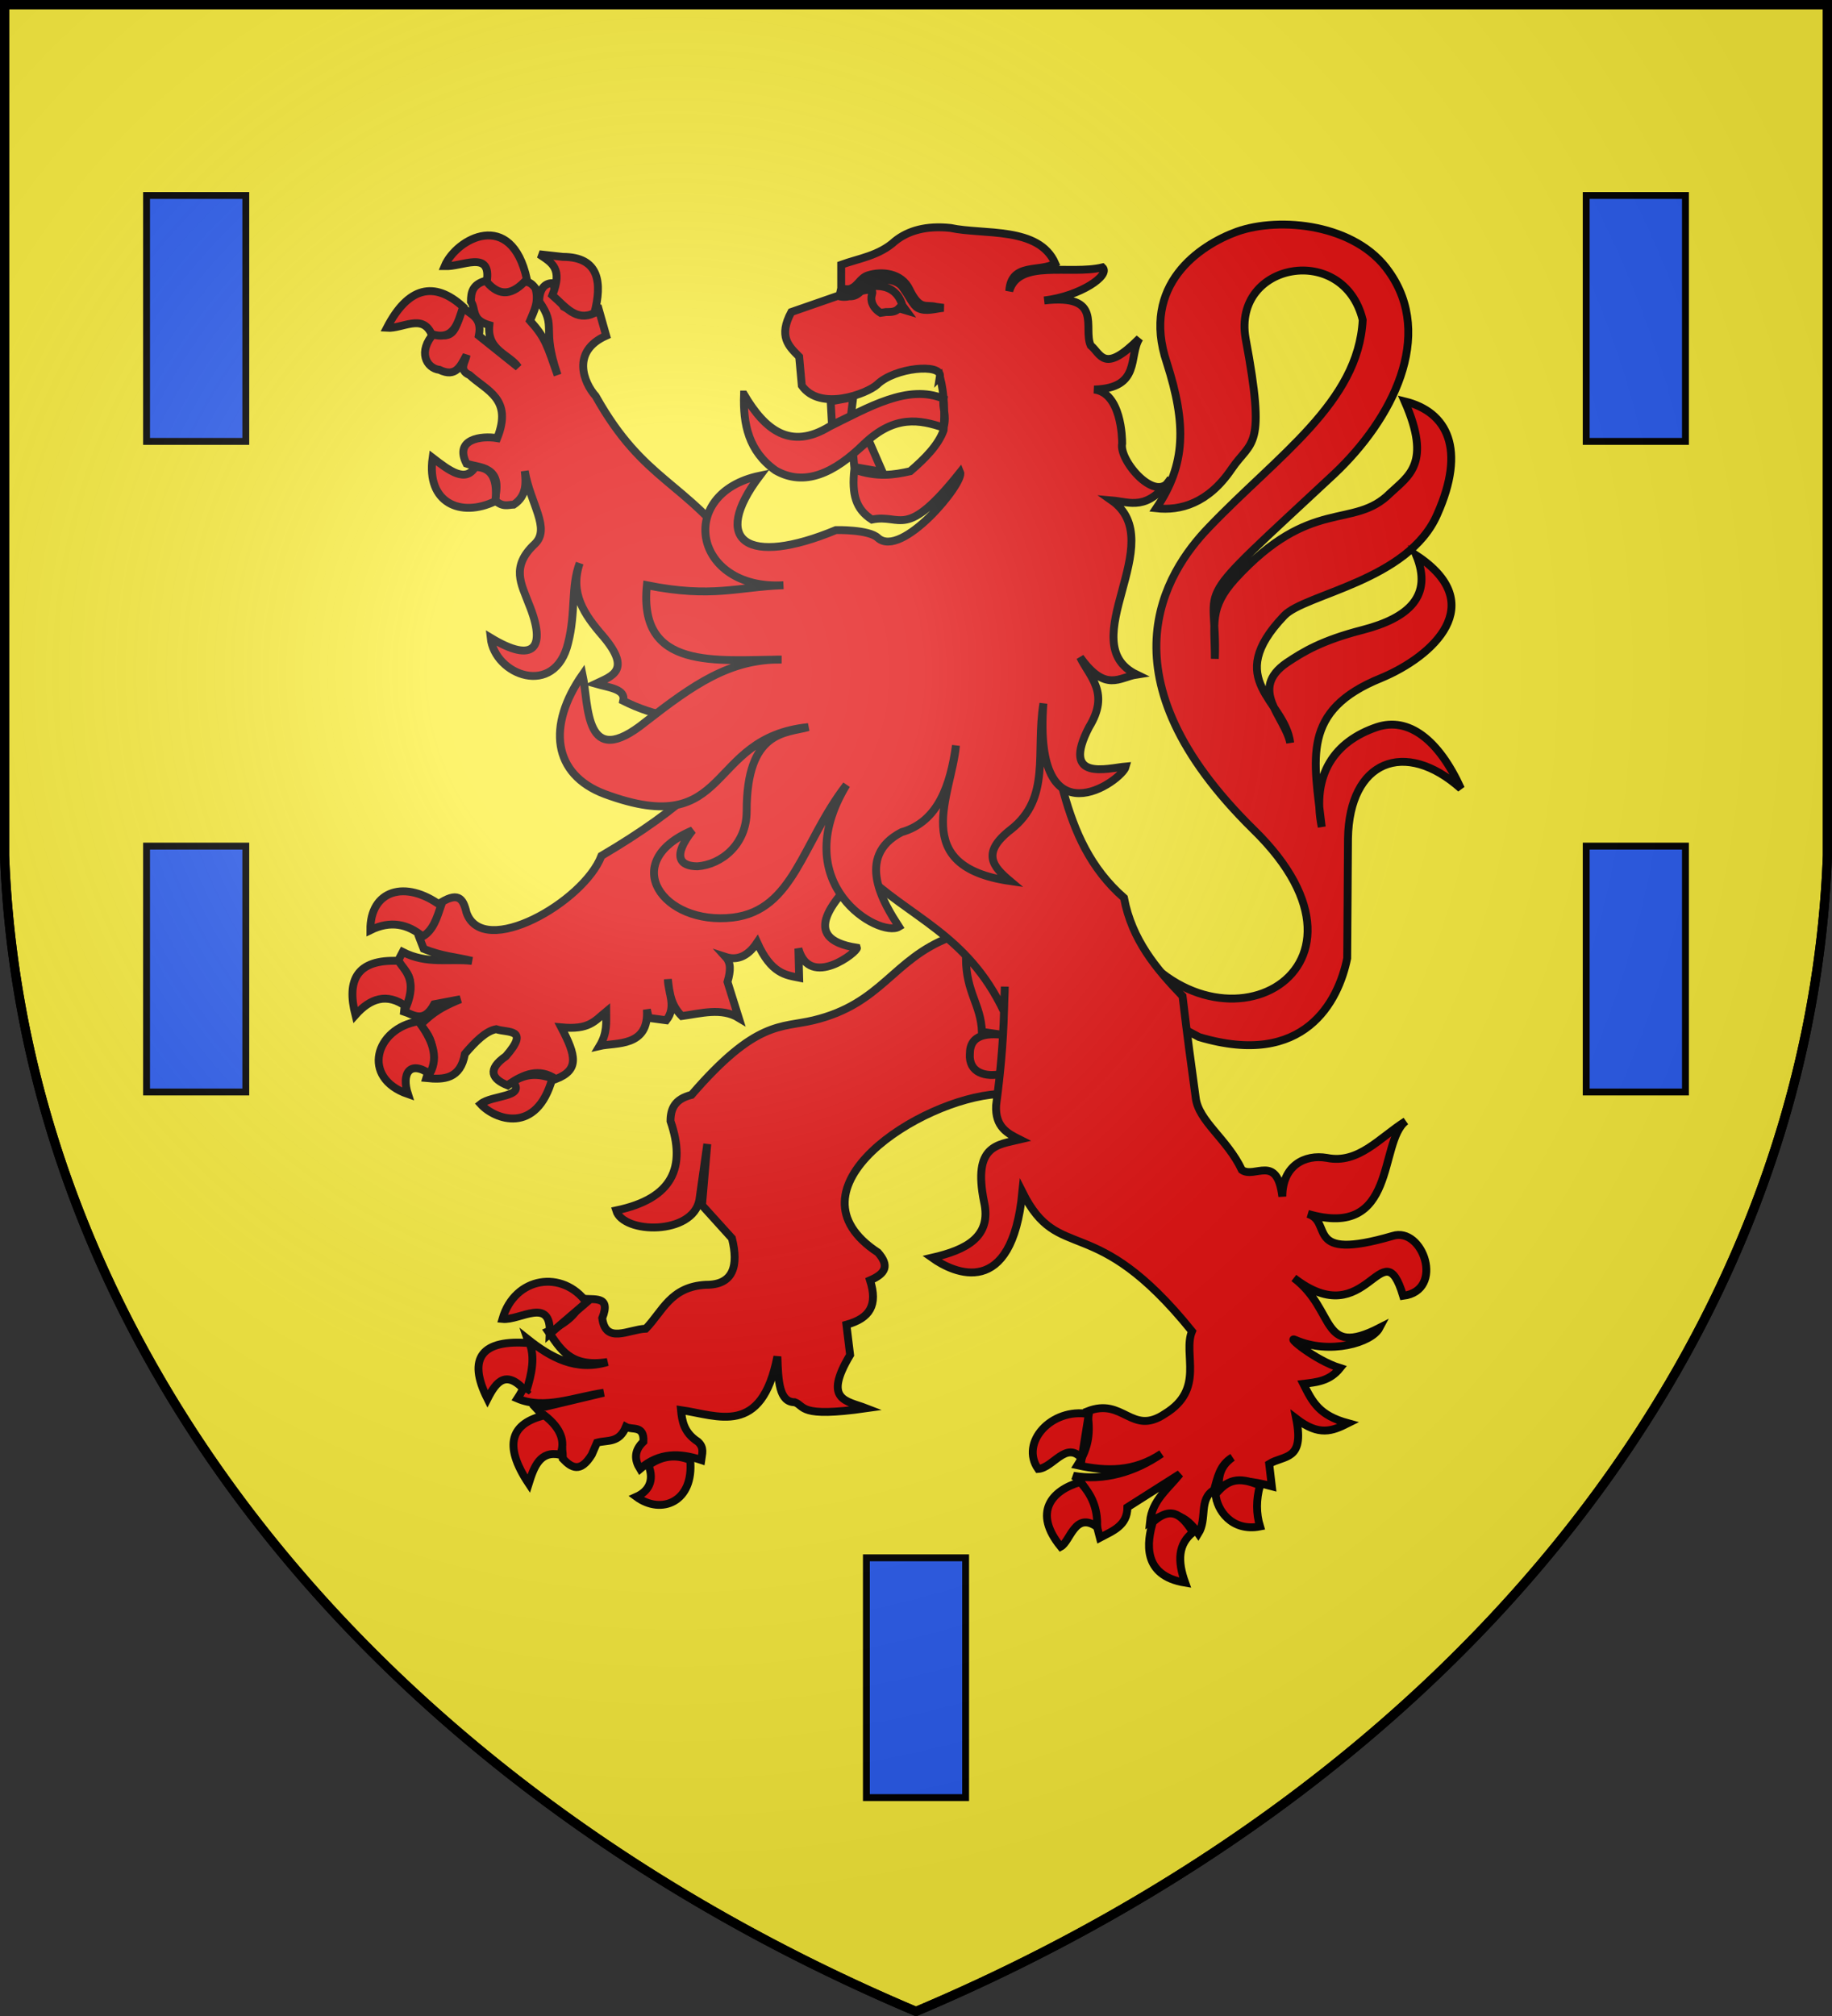
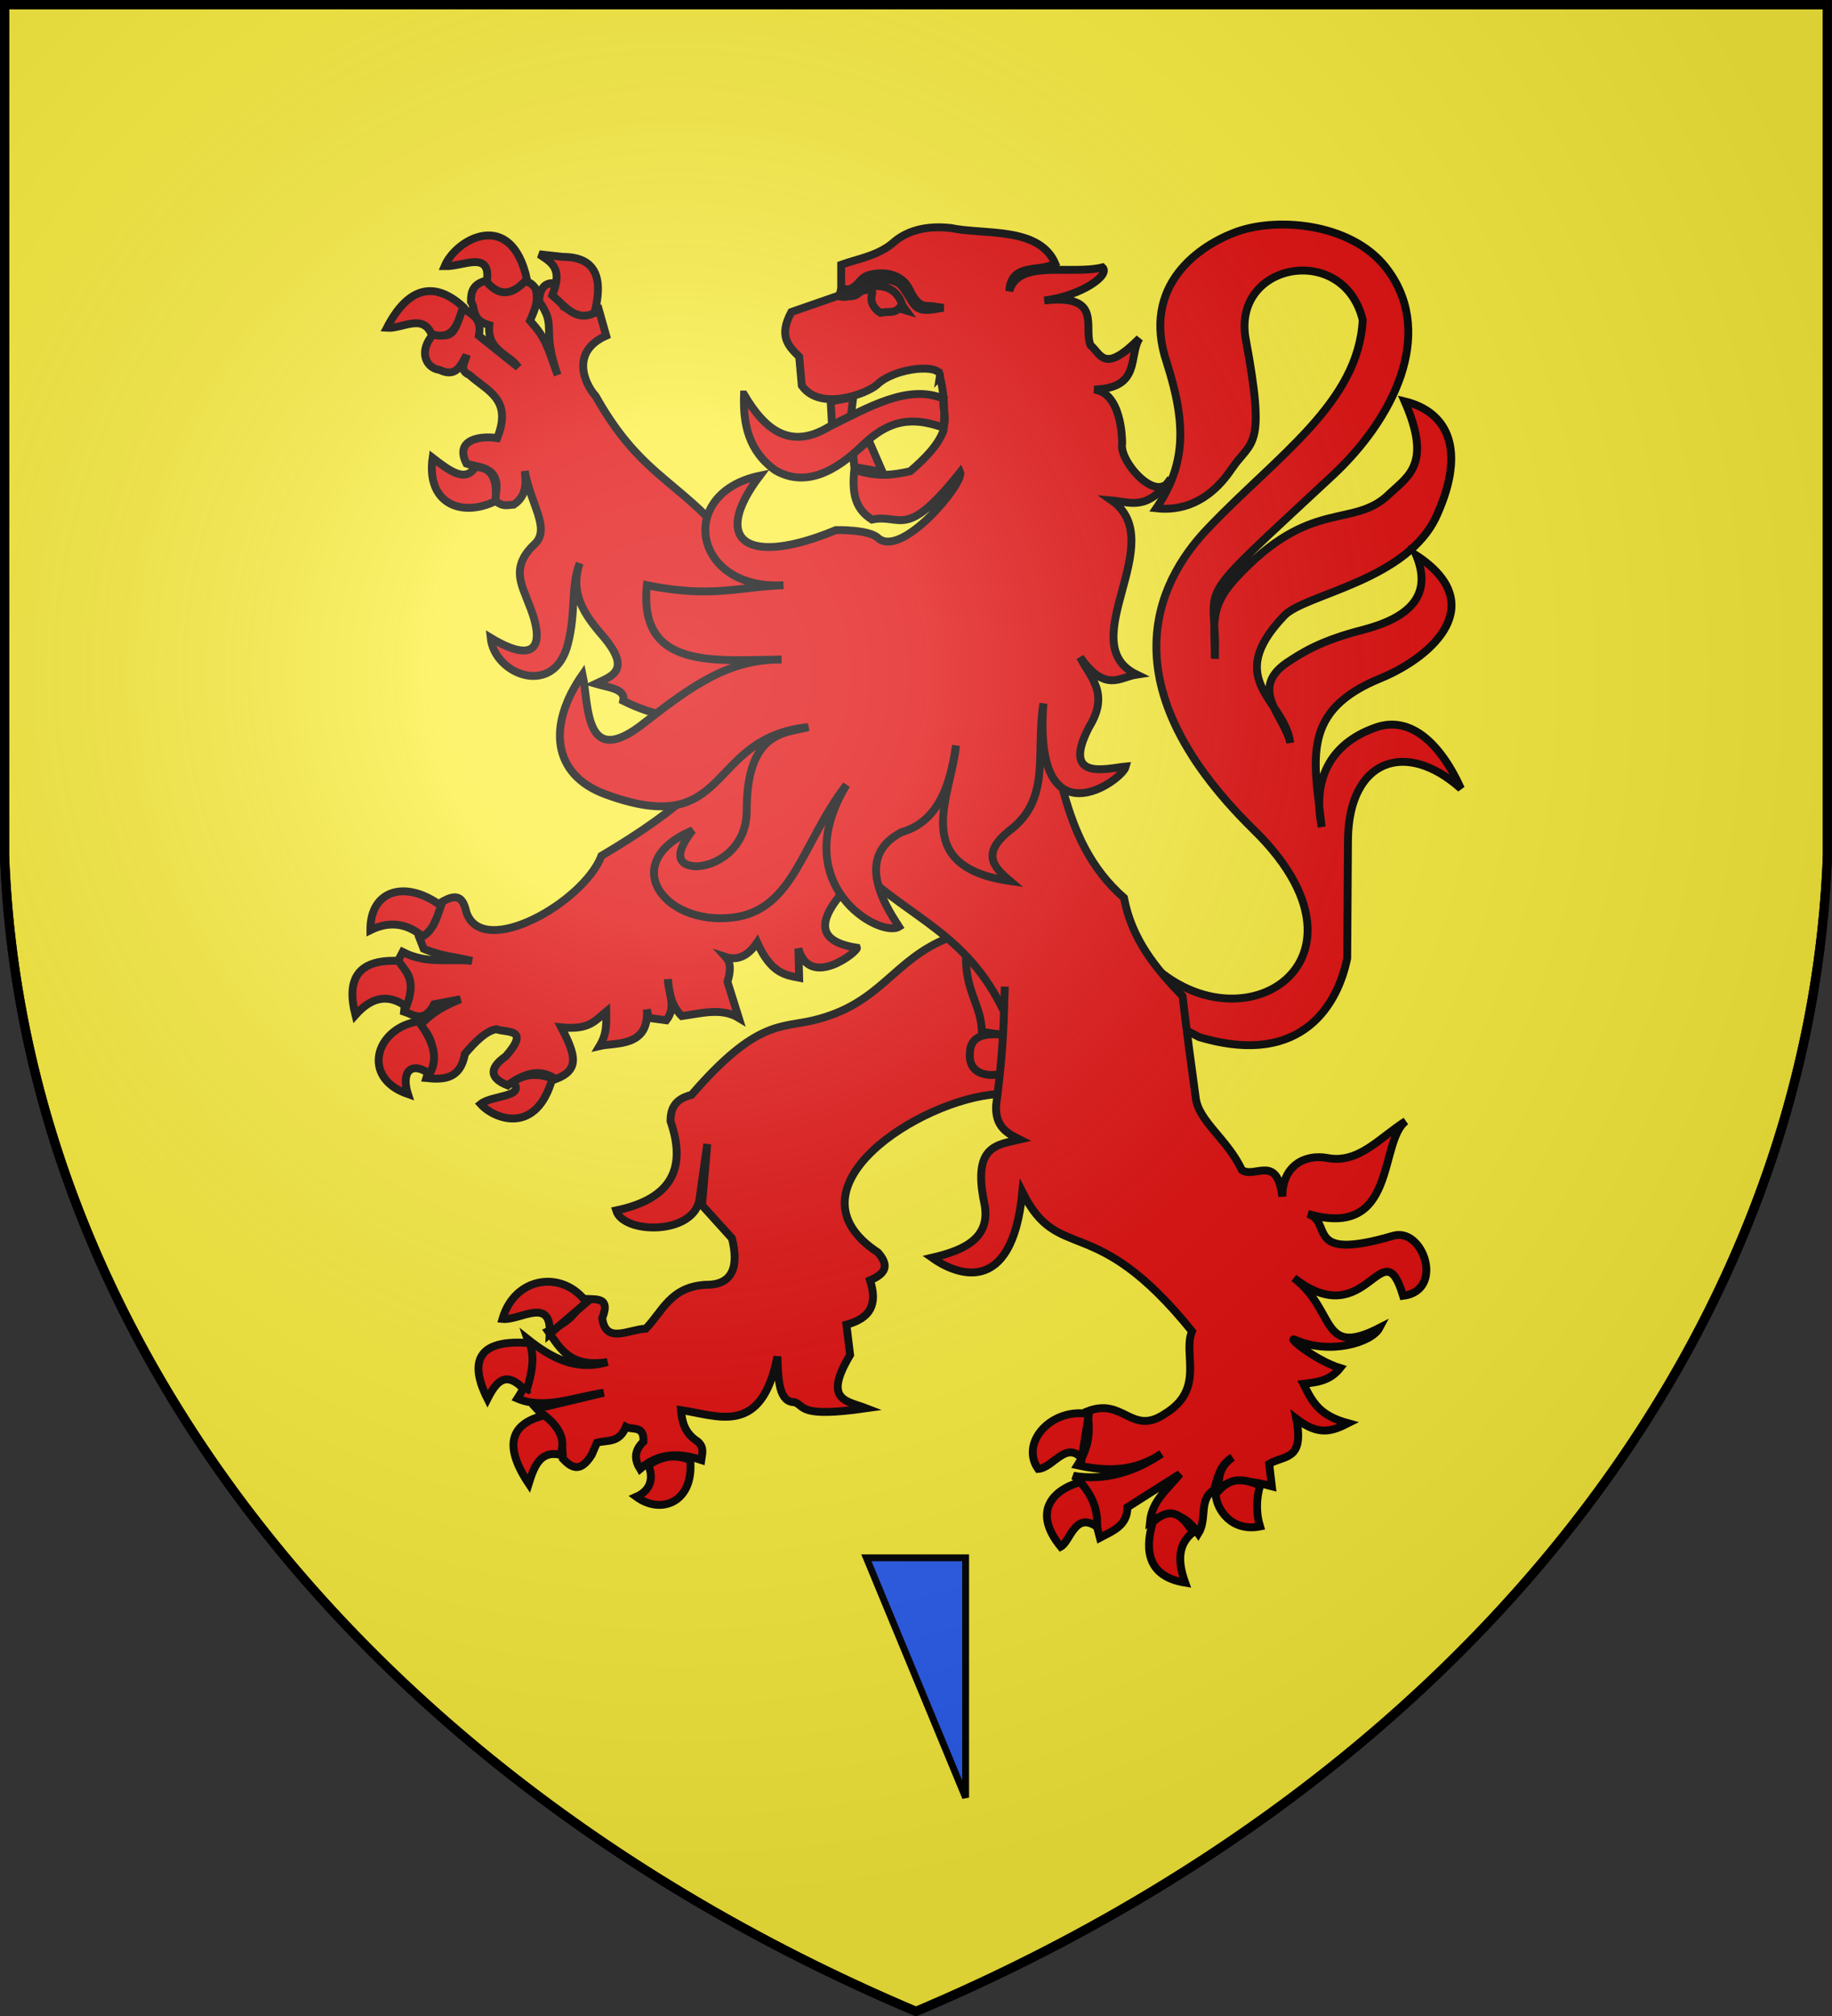
<svg xmlns="http://www.w3.org/2000/svg" xmlns:xlink="http://www.w3.org/1999/xlink" width="600" height="660" fill="#fcef3c" stroke="#000" stroke-width="3">
  <rect width="100%" height="100%" fill="#333333" stroke="none" />
  <radialGradient id="d" cx="221" cy="226" r="300" gradientTransform="translate(-77 -85)scale(1.35)" gradientUnits="userSpaceOnUse">
    <stop offset="0" stop-color="#fff" stop-opacity=".3" />
    <stop offset=".2" stop-color="#fff" stop-opacity=".25" />
    <stop offset=".6" stop-color="#666" stop-opacity=".13" />
    <stop offset="1" stop-opacity=".13" />
  </radialGradient>
  <path id="c" d="M1.5 1.5h597V280A570 445 0 0 1 300 658.5 570 445 0 0 1 1.5 280Z" />
  <g fill="#2b5df2" stroke-width="2.25">
    <g id="b">
-       <path id="a" d="M48 64h32.5v80.5H48z" />
      <use xlink:href="#a" y="213" />
    </g>
    <use xlink:href="#b" x="-600" transform="scale(-1 1)" />
-     <path d="M283.75 510h32.5v78.5h-32.5z" />
+     <path d="M283.75 510h32.5v78.5z" />
  </g>
  <g fill="#e20909">
    <path stroke-width="2.58" d="M366.918 302.54c28.122 49.02 92.364 16.598 43.602-30.96-50.74-49.88-28.982-84.022-14.62-98.9 22.618-23.65 49.02-40.936 50.396-67.94-6.192-25.456-42.656-18.92-38.356 6.02 6.88 36.722 1.978 33.11-4.558 42.742-7.74 11.438-16.942 13.76-24.682 12.9 9.718-14.362 9.89-27.52 3.44-47.644-8.6-25.542 10.836-38.528 22.962-42.914 14.018-4.988 38.958-2.58 49.794 13.072 14.964 20.984 1.204 48.246-17.974 66.306-49.192 45.838-38.012 33.368-39.044 60.458 0-11.524-1.978-16.598 6.622-26.144 24.94-27.176 38.7-15.996 50.74-28.036 6.02-5.676 13.76-9.718 4.816-30.1 14.104 3.44 20.124 15.738 10.664 36.98-9.46 21.844-43.43 26.058-50.138 33.196-20.382 21.328.258 27.52 1.978 41.624-1.72-8.6-13.76-17.544-1.118-26.23 5.418-3.612 11.438-7.31 24.854-10.75 15.222-3.956 22.962-11.18 17.544-24.424 24.08 15.824 5.676 33.024-11.438 40.162C426 232.622 430.3 248.36 432.88 270.72c-3.44-17.2 4.3-28.036 18.06-32.68 10.32-3.44 20.21 4.042 27.52 20.124-18.318-16.34-36.55-9.202-36.98 16.34l-.258 39.216c-2.838 14.018-13.932 36.12-48.504 25.8l-38.958-20.64zm-55.814 4.3c-18.834 7.224-22.188 21.758-44.634 27.176-10.75 2.58-18.748-.172-39.99 24.424-5.504 1.376-6.88 4.558-6.88 8.6 5.16 14.964.86 25.37-17.802 29.24 2.322 7.74 25.112 8.17 27.262-3.44.258-1.72 2.58-18.318 2.58-18.318l-1.72 20.038 9.804 10.836c2.236 8.944.516 15.308-8.514 15.222-11.61.602-14.19 8.686-19.694 14.362-5.676.258-13.158 5.16-14.276-3.44 3.096-7.74-3.01-5.762-6.622-6.45-1.118 4.73-5.16 8.17-11.094 10.75 3.956 5.59 7.138 12.04 19.436 10.062-10.32 3.096-18.576-1.462-26.144-7.482 2.58 7.31.344 13.76-3.354 19.436 8.858 3.784 18.748-.516 28.294-1.892l-22.016 5.246c3.784 4.214 8.6 6.794 8.6 16.34 2.838 3.01 5.762 4.73 9.46-1.29l1.72-3.956c3.44-.946 7.224.258 9.46-5.16 2.064 1.118 6.02-.688 5.762 4.816-3.182 3.01-2.924 6.02-1.118 8.944 6.278-5.504 13.158-5.246 20.038-2.924.258-1.978 1.118-4.042-1.118-6.02-4.644-3.01-5.16-6.88-5.504-10.32 12.04 1.72 26.402 8.858 31.562-17.544.258 8.084.602 14.964 5.676 14.964 3.44 1.204 1.118 5.16 23.392 1.978-6.45-2.494-14.19-2.494-5.246-17.458l-1.204-9.89c7.74-2.15 10.32-6.45 7.74-14.534 5.16-2.236 6.364-4.816 2.58-9.116-31.82-20.898 13.76-50.224 39.216-51.858L345.16 346.4l-11.696-40.678zm5.246 6.88c.086 11.352 4.902 15.05 5.246 24.08l9.374 1.376c-7.74-1.376-13.33-.516-13.33 5.848-.43 6.192 5.16 7.74 10.492 6.536 6.708-24.682-7.568-39.216-11.782-37.84Z" />
    <path stroke-width="2.58" d="M159.4 91.84c-4.73 1.118-5.16 3.956-5.16 6.88 1.72 2.58 0 6.02 6.02 7.74-.86 8.342 6.536 9.46 9.46 13.76l-12.9-10.32c1.204-6.02-2.58-6.88-5.16-9.116-2.322 3.956-1.72 11.438-9.46 8.256-5.504 6.02-2.58 11.524 1.72 12.04 5.418 2.58 6.88-1.204 8.858-4.816-.258 2.236-2.838 4.816 1.032 6.536 5.59 5.16 14.19 7.74 9.03 20.64-5.16-.86-14.19.258-10.062 8.342 4.042 1.462 12.212.602 9.202 11.868 2.58 2.494 4.3 1.634 6.278 1.548 4.3-2.838 4.042-7.138 3.612-11.008 1.806 10.75 8.6 18.834 3.268 23.908-7.998 7.482-4.3 13.244-1.978 19.522 6.02 14.62 1.72 19.78-12.47 11.18 1.29 12.298 21.07 19.78 25.37 1.72 2.58-10.062.86-18.404 3.784-26.144-3.268 9.804 1.376 16.684 7.654 23.908 9.546 11.266 2.838 13.072-2.408 15.566 4.472 1.29 9.89 1.72 9.03 5.59q7.74 3.87 15.48 5.16l8.6 23.22c-7.74 7.224-18.06 14.62-31.218 22.36-5.762 15.136-38.786 33.97-44.204 18.576-1.118-4.816-2.838-7.052-9.46-2.58-.602 3.354.602 6.364-6.02 10.664l1.462 3.784c6.02 2.494 10.664 2.666 15.824 3.956-7.568-.86-14.62 1.204-22.704-2.924l-1.978 3.784c7.998 5.16 2.838 10.32 2.408 15.738 3.01.946 6.45 4.042 9.89-2.408l8.6-1.634c-8.342 3.354-10.32 5.848-13.244 8.428 6.364 6.278 3.784 11.696 2.064 17.372 5.762.602 11.18.344 12.642-7.912 3.44-4.042 6.88-7.482 10.234-8.084 3.784 1.29 11.18-.344 3.182 8.858-6.278 4.386-4.558 7.482.602 9.546 5.16-3.784 10.32-5.762 15.738-2.064 7.826-3.01 6.622-7.74 1.806-16.942 9.116.86 10.836-1.978 14.706-5.16 0 3.526.43 6.966-2.15 11.266 5.16-1.204 16.34.516 15.48-11.954l.602 2.752 5.762.774c3.526-4.472.516-9.116.516-13.416.516 4.3.86 8.342 4.558 12.04 6.278-.86 12.986-2.838 18.662.602l-3.698-11.782c1.118-3.87 1.118-6.278-.602-8.17 3.182 1.032 6.88.43 10.32-4.73 4.644 10.32 9.46 10.664 13.76 11.524l-.258-9.546c3.698 13.502 19.608.946 19.178-.258-19.78-3.01-6.88-16.34 1.72-24.94 15.48 15.136 34.4 20.382 46.44 45.838-.258 10.062-1.204 20.382-2.58 30.702-.344 7.138 3.784 9.202 7.74 11.18-7.138 1.72-15.48 1.72-11.696 20.382 2.58 11.438-5.762 15.738-17.028 18.318 7.224 5.16 26.144 13.76 29.584-21.5 12.04 24.08 23.22 5.504 55.556 45.58-3.096 7.482 4.386 18.92-8.858 27.004-11.008 7.396-13.588-5.504-25.456-.774 1.118 6.794.602 11.61-3.182 17.63 9.46 2.064 18.49 2.236 27.52-3.784-8.858 6.106-18.92 8.944-28.896 7.224 5.676 3.182 6.794 13.416 8.686 20.296 4.214-2.236 9.03-3.956 9.03-9.976l17.2-10.922c-3.87 4.902-9.116 8.6-9.804 15.652 6.794-4.3 11.782-2.15 15.824 3.87 3.01-4.816 0-11.18 5.16-14.276 1.118-3.784 1.72-8.084 6.02-10.664-4.816 3.44-4.3 7.138-4.73 10.664 3.87-4.128 11.266-2.924 17.63-1.204l-.86-7.31c4.816-3.01 11.61-.86 8.858-14.792 7.482 5.762 11.782 4.042 16.942 1.462-9.46-2.58-11.61-6.88-14.62-12.9 4.3-.516 8.6-.86 12.04-5.16-8.342-2.58-18.06-10.75-14.62-9.202 11.18 4.902 24.94.946 27.52-3.956-19.522 9.976-14.104-5.762-28.036-16.34 24.166 18.834 28.896-16.942 35.776 5.848 13.76-1.72 6.536-22.79-3.44-19.608-29.498 8.6-19.264-4.644-27.778-7.224 29.498 8.6 23.048-23.478 32.078-30.358-8.6 5.418-15.48 14.104-25.8 12.04-7.31-1.29-14.62 2.58-14.62 12.642-1.72-14.104-9.03-5.762-13.244-8.686-4.816-10.234-14.276-15.996-15.136-23.736-1.29-9.46-2.838-20.64-4.3-33.196-8.6-8.944-16.598-18.404-19.178-32.164-22.102-19.35-20.64-48.16-29.498-72.584l-96.32-39.474C224.416 157.2 211 158.06 195.09 129.68c-3.87-4.3-8.17-14.62 3.44-19.78l-2.58-9.116c-3.87-1.204-7.568 1.892-11.352-.344L180.9 92.7c-2.58 0-4.3 2.064-4.3 6.02 6.02 8.6.516 8.17 6.02 24.08-3.44-9.718-3.87-12.04-9.03-17.802 1.29-3.182 3.01-6.02 1.806-10.578-2.236-3.01-3.354-1.72-4.816-2.322-5.762 6.106-8.342 2.322-11.18-.258Zm169.678 231.168c0 2.15-.258 5.934-.258 8.17z" />
    <path stroke-width="2.58" d="m272.06 131.4 7.387-1.359-.765 6.089-6.192 3.01zm16.96 23.113-4.492-10.323-5.133 4.425.405 4.285zm18.816-31.283c.688-4.3-14.706-3.01-20.554 2.666-3.182 2.924-18.662 8.944-24.682.344l-.86-9.46c-3.44-3.44-6.88-6.622-2.58-14.62l16.34-5.676V86.68c5.676-2.064 12.384-2.924 17.63-7.74 4.3-3.44 10.234-5.16 18.232-4.3 10.836 2.322 28.896-.602 34.228 11.61-5.074 3.01-14.448-.43-15.05 9.03 3.096-10.578 19.78-5.16 30.53-7.74 2.752 2.58-7.31 9.46-19.092 10.836 19.522-2.236 12.642 8.944 15.222 14.706 3.44 2.838 4.3 9.46 15.996-2.322-3.698 5.762.688 16.34-14.878 16.77 8.944 1.032 9.202 15.91 9.202 17.63-1.204 5.59 11.524 20.382 15.91 11.524-7.74 10.836-13.33 7.654-19.35 7.138 19.436 13.674-13.158 46.698 8.17 57.018-5.59.86-10.148 6.02-18.49-5.676 3.182 6.536 9.804 11.696 2.924 22.876-9.374 18.06 6.192 13.416 12.04 12.9-1.204 4.73-30.444 25.456-27.004-20.64-2.58 16.082 2.58 30.96-10.664 41.28-9.976 7.74-5.676 12.298-.258 16.856-33.368-4.816-19.178-28.036-17.716-44.376-1.806 12.9-5.762 24.94-17.802 28.38-15.48 7.998-5.59 23.65-.86 30.96-6.278 3.784-36.98-13.76-17.2-46.44-14.62 18.92-17.2 41.022-37.238 43.43-22.962 2.666-37.582-18.232-13.158-28.552-6.794 8.6-4.128 11.782 1.634 11.782 7.826-.602 16.082-7.138 16.082-18.06 0-26.66 12.9-25.456 20.21-27.52-33.97 3.44-24.768 37.41-66.65 21.93-17.2-6.45-18.92-22.532-7.31-39.13 2.15 10.062.43 31.82 20.64 15.48 15.48-12.04 27.606-20.64 44.548-20.382-21.242.086-46.956 3.698-44.118-24.338 21.5 4.3 29.756.516 44.72 0-29.584 1.72-35.26-30.1-7.74-35.862-16.34 21.586-4.042 29.842 24.94 17.802 0 0 10.836-.258 13.76 2.58 7.74 6.88 28.38-18.06 26.918-21.5-18.06 22.704-19.178 13.416-28.896 15.48-5.332-3.44-6.622-8.256-5.762-16.34 7.74 2.58 12.9 1.72 18.318.516 4.902-4.214 9.202-8.6 10.922-13.416.43-6.02.258-11.782-1.204-17.63Zm-29.412-27.09c6.106-3.44 14.792-4.3 17.114 3.87l1.204 1.634-2.322-.688c-1.118 1.204-2.58 1.204-4.3 1.204l-1.72.258c-2.58-1.548-3.44-4.042-2.838-5.934 1.118-3.354-5.332-.344-7.138-.344Zm5.934-6.02c-2.838.86-3.354 3.784-6.278 4.558-1.462.086-2.58-.258-2.58-.258l-.602 2.58s1.462.43 3.182 0c3.698.258 4.558-3.44 7.224-4.73 3.096-.946 7.396-1.29 9.976 1.29 2.58 3.44 3.698 6.45 5.418 7.31 2.58 1.29 5.504.172 8.342-.086l-2.58-.344c-3.182-.86-5.16 1.376-8.6-5.676-2.58-5.504-9.202-6.02-13.502-4.644ZM180.9 96.656c3.44-8.686 0-10.578-4.3-13.416l7.74.86c12.04 0 12.9 8.6 10.32 18.404-6.02 2.838-9.46-2.064-13.76-5.848Zm-35.26-9.546c5.504.43 15.48-5.59 13.76 5.16 4.3 5.074 8.6 4.3 13.158-.86-5.074-23.22-23.134-13.33-26.918-4.3Zm-4.3 22.274c-3.01-6.794-9.46-1.72-14.62-2.064 6.88-13.33 15.48-15.48 24.94-6.88-1.72 5.504-3.096 11.18-10.32 8.944Zm20.898 54.696c-11.438 5.504-22.618.516-20.554-14.19 5.676 4.386 10.836 8.17 13.932 3.01 4.644 0 7.568 2.924 6.622 11.18Zm-23.822 142.502c-4.816-4.042-10.492-5.332-17.114-2.064-.086-13.158 11.438-16.598 23.134-7.998-1.376 4.042-2.58 8.084-6.02 10.062ZM116.4 332.296c-2.924-11.438.43-18.318 14.104-17.716 2.236 3.44 6.106 6.02 2.58 14.964-6.364-4.644-11.868-2.666-16.684 2.752Zm20.64 2.064c4.3 5.676 6.88 11.438 3.698 17.2-6.622-4.558-9.288 0-7.138 6.622-15.48-5.332-10.664-21.586 3.44-23.822ZM168 354.14c4.558-2.924 8.6-2.58 12.9-1.118-5.16 18.662-18.92 13.502-23.478 8.428 3.698-3.01 14.878-2.15 10.578-7.31Zm24.08 72.24c-7.74-10.664-23.478-8.6-27.52 5.418 5.762.602 16.082-7.568 15.48 4.902zm-19.78 29.24c-6.45-7.396-9.718-3.44-12.642 2.322-6.794-13.502-1.72-19.522 13.76-18.232 1.806 4.386.86 9.89-1.118 15.91Zm6.02 7.74c-10.75 2.58-13.76 9.46-5.16 22.36 1.72-5.504 3.698-10.922 10.32-9.46 1.72-4.3.344-8.6-5.16-12.9Zm34.056 16.34c2.064 5.16-.086 8.6-3.956 10.32 8.17 6.02 18.92 1.72 17.63-12.04-4.3-1.72-8.772-1.72-13.674 1.72Zm144.222-16.77-2.322 14.534c-5.16-5.848-9.374 3.096-14.276 3.44-6.02-8.6 4.3-20.124 16.598-17.974Zm2.752 36.98c.086-4.73-.774-9.46-5.59-14.706-9.46 2.752-15.48 9.976-6.364 21.156 3.182-1.72 4.644-11.696 11.954-6.45Zm18.232-1.634c6.622-5.934 9.976-1.376 13.158 3.354-4.902 3.87-5.16 9.374-2.58 16.512-14.276-2.322-12.47-13.502-10.578-19.866Zm35.088-11.954c-1.29 4.558-1.29 9.202 0 13.416-9.288 1.806-14.19-5.418-14.534-10.578 3.784-4.558 7.224-6.02 14.534-2.838ZM243.68 129.164c-.344 9.632 1.462 18.576 10.32 24.854 9.46 5.418 19.264.86 28.896-8.6C293.044 135.7 301.3 137.42 309.04 140c1.118-4.3-.516-6.278 0-9.46-11.696-4.902-24.596 2.838-37.41 9.116-12.728 7.74-21.07 1.204-27.95-10.492Z" />
  </g>
  <use xlink:href="#c" fill="url(#d)" />
</svg>